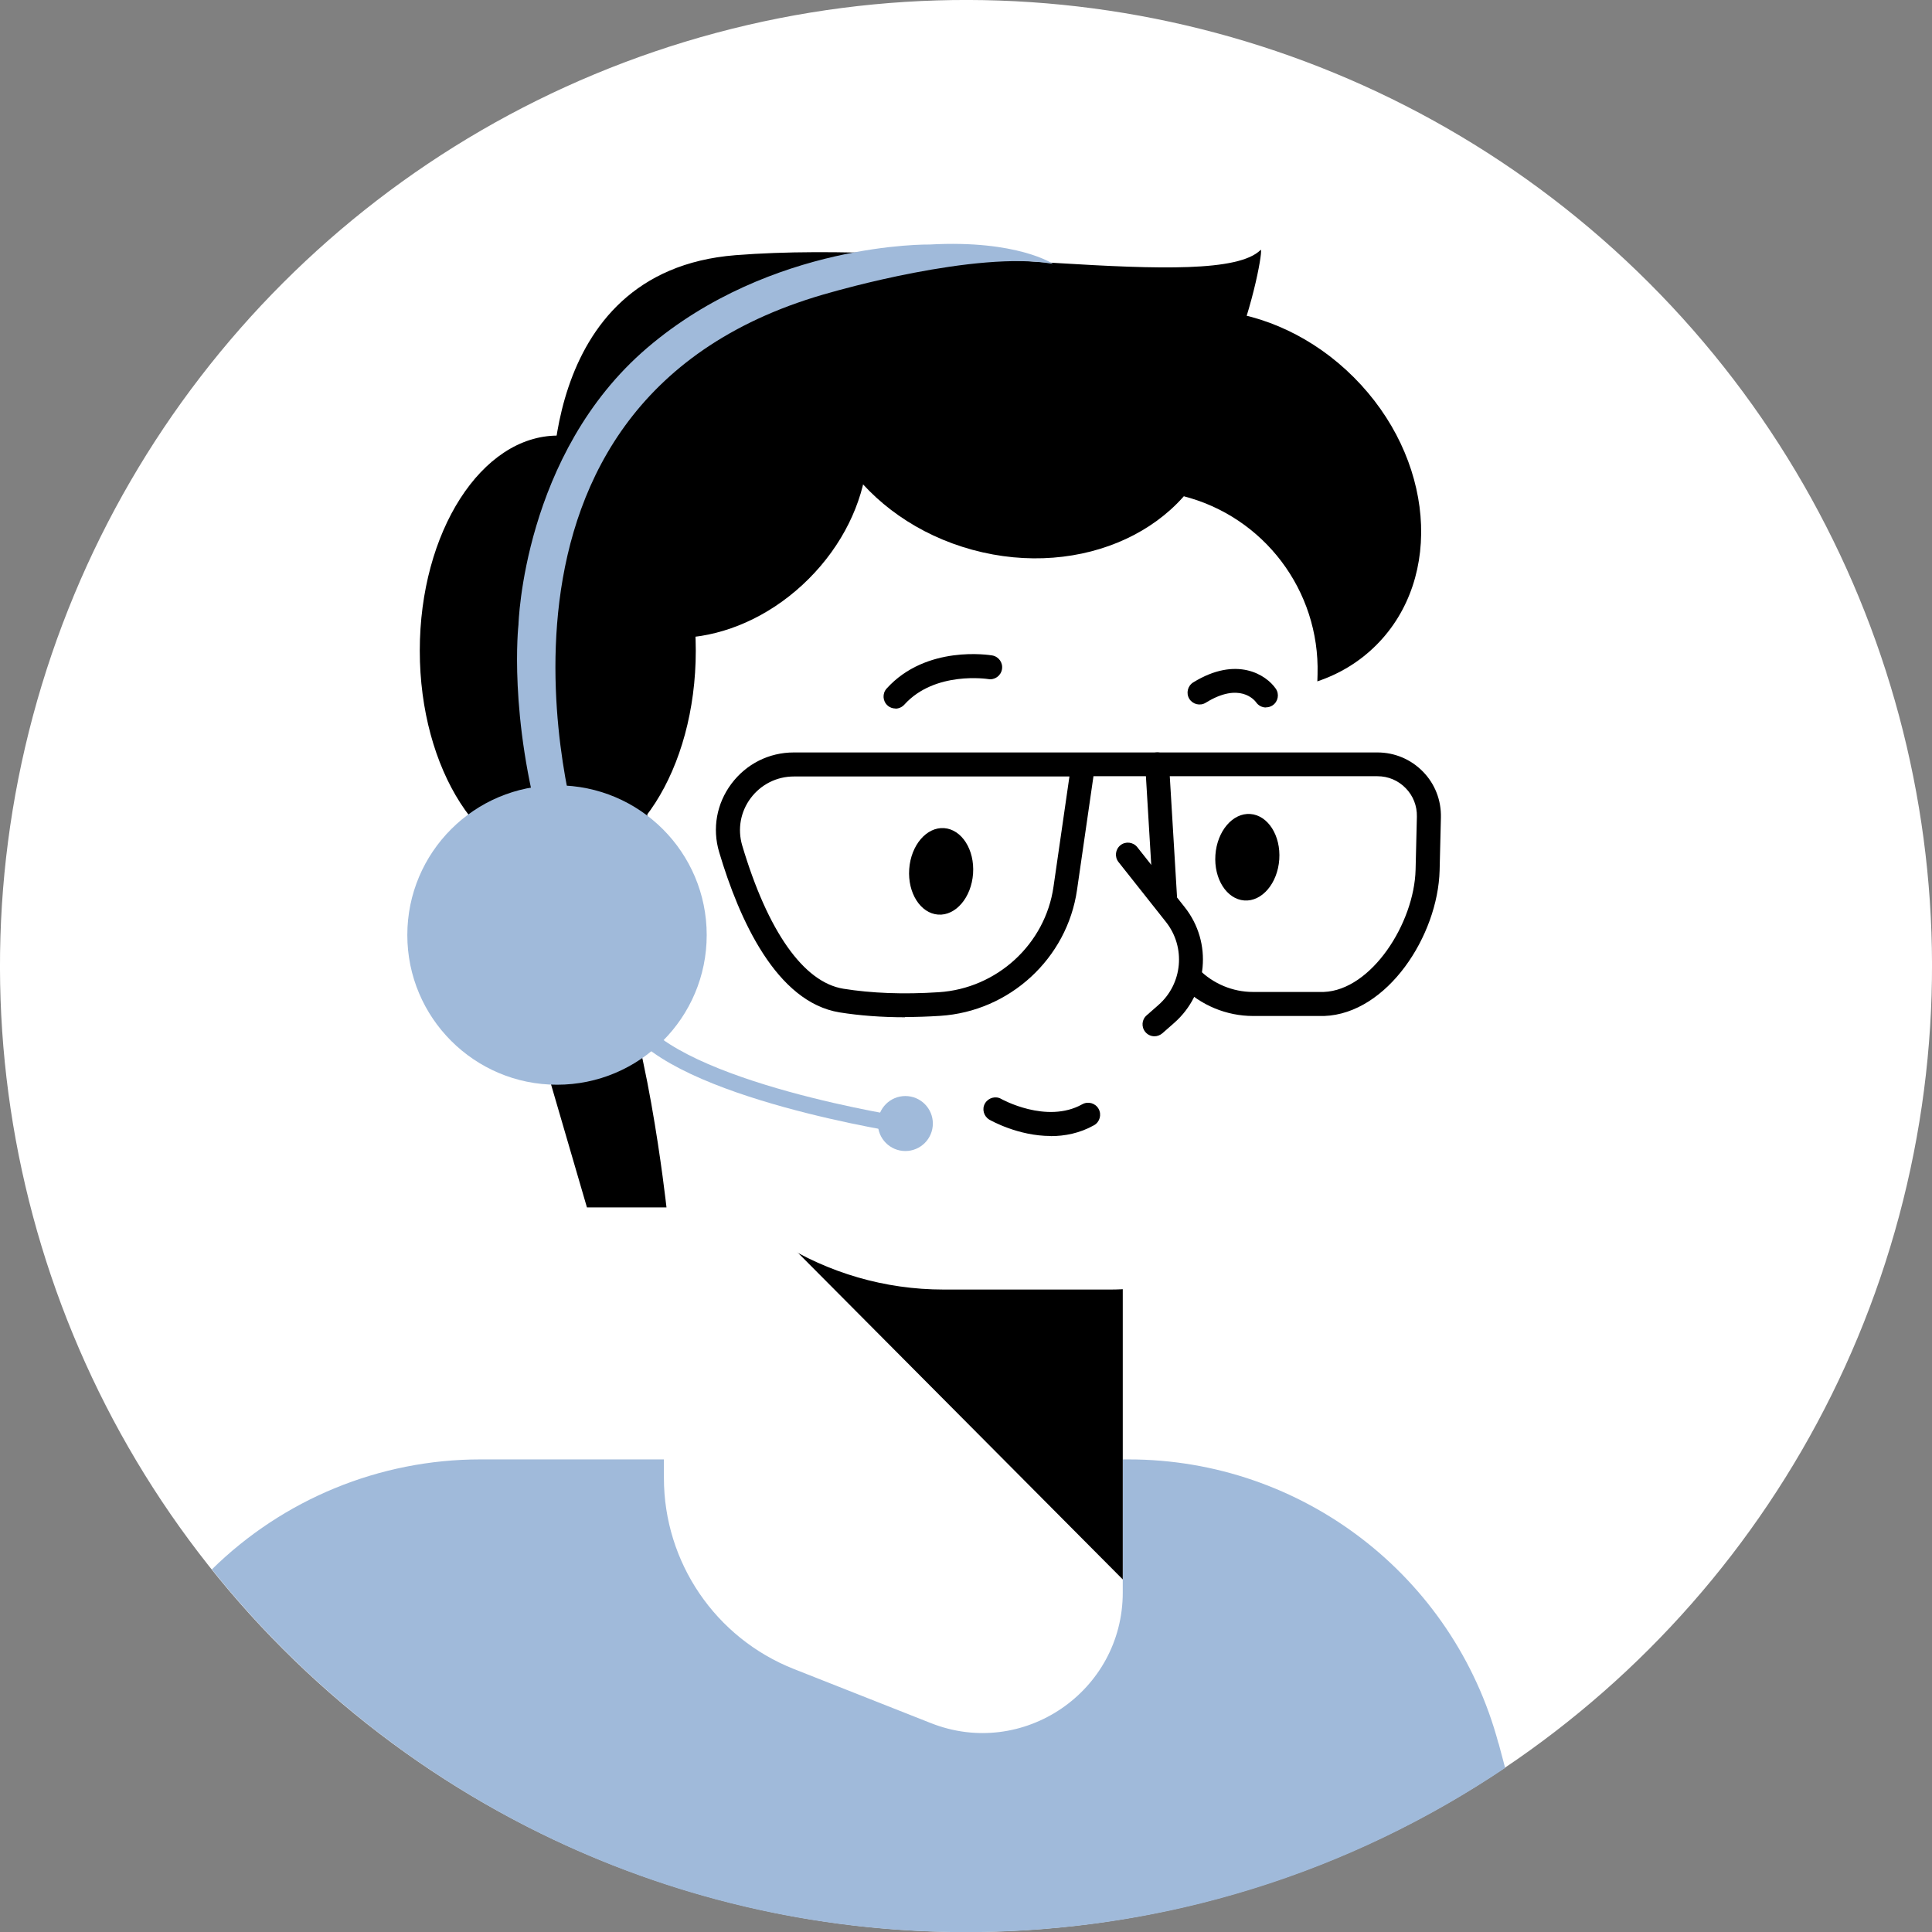
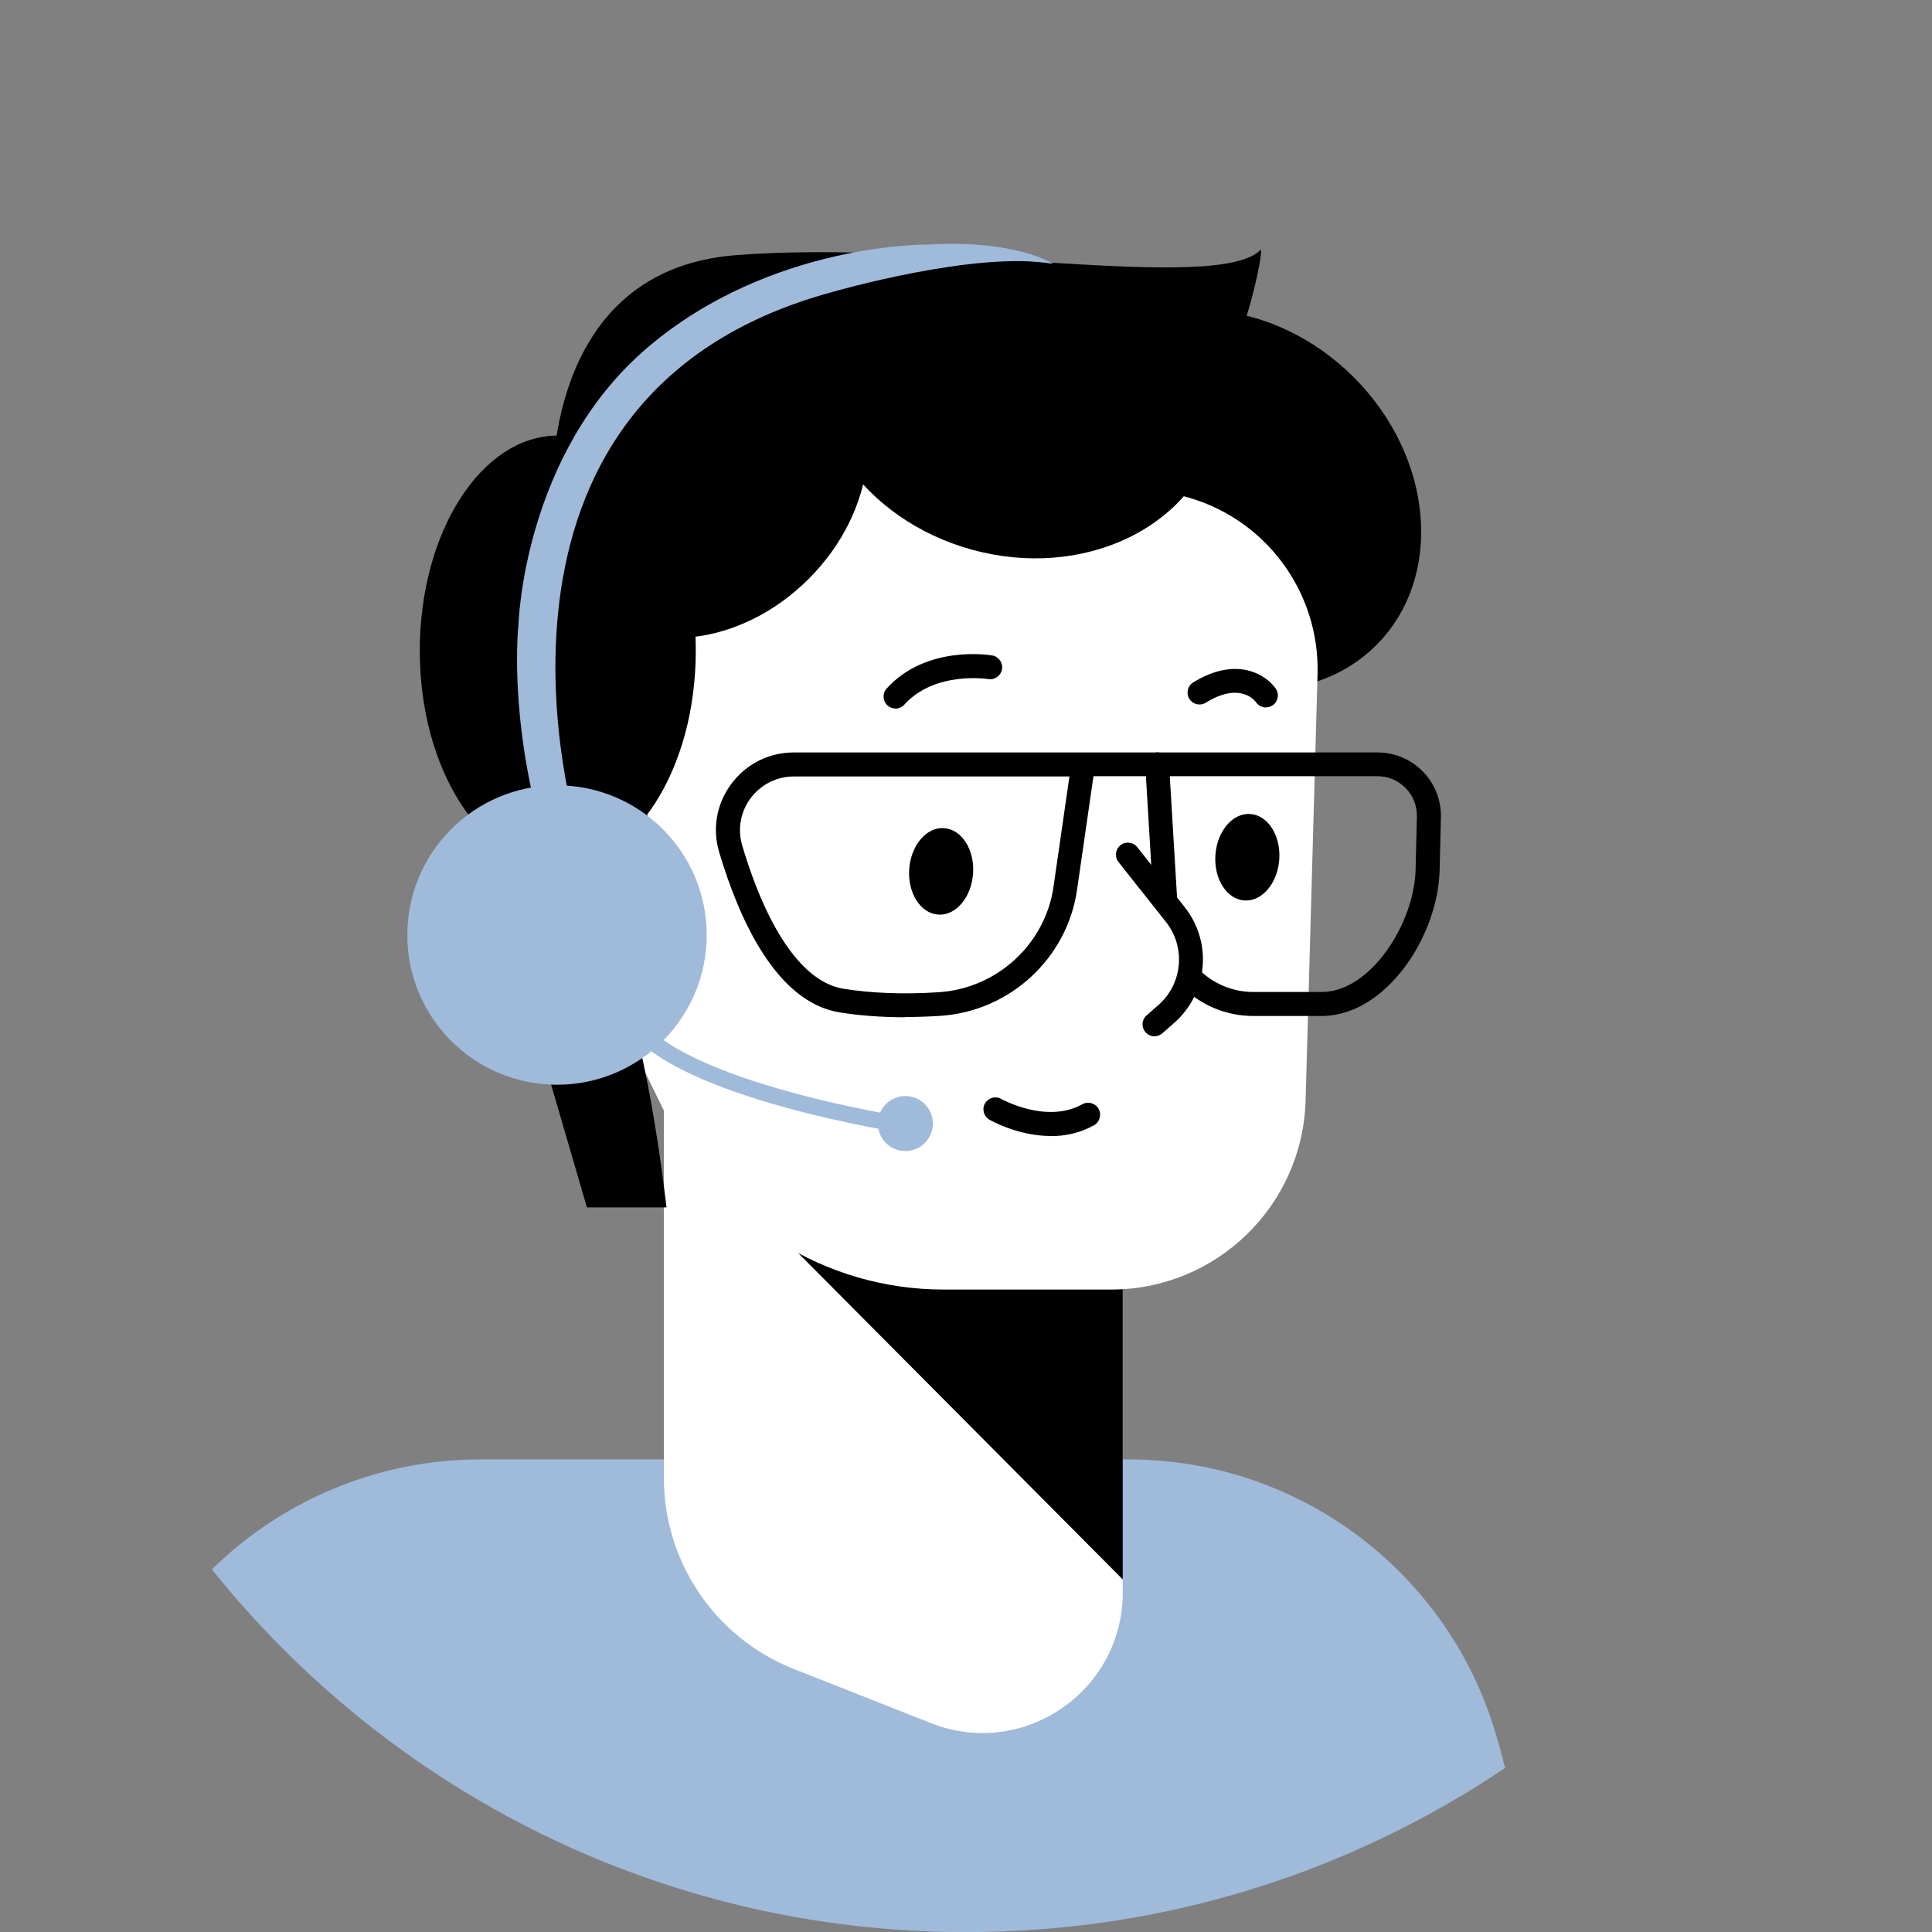
<svg xmlns="http://www.w3.org/2000/svg" id="Ontwerp" viewBox="0 0 150.36 150.36">
  <rect x="0" y="0" width="150.36" height="150.36" fill="#808080" stroke="none" />
  <defs>
    <style>
      .cls-1 {
        fill: #000;
      }

      .cls-1, .cls-2, .cls-3 {
        stroke-width: 0px;
      }

      .cls-2 {
        fill: #a0bada;
      }

      .cls-4 {
        fill: none;
        stroke: #a0bada;
        stroke-miterlimit: 10;
        stroke-width: 1.26px;
      }

      .cls-3 {
        fill: #fff;
      }
    </style>
  </defs>
  <g>
-     <circle class="cls-3" cx="75.18" cy="75.18" r="75.18" transform="translate(-31.14 75.18) rotate(-45)" />
    <path class="cls-2" d="M116.62,135.68c-3.49-13.04-15.3-22.1-28.79-22.1h-50.45c-7.84,0-15.34,3.1-20.89,8.56,13.78,17.2,34.94,28.23,58.7,28.23,15.53,0,29.96-4.71,41.95-12.78l-.51-1.91Z" />
    <path class="cls-3" d="M72.44,134.1l-10.66-4.21c-6.1-2.41-10.11-8.3-10.11-14.86v-33.23h35.71v42.14c0,7.71-7.77,13-14.94,10.16Z" />
    <polygon class="cls-1" points="60.23 95.62 87.38 122.92 87.38 81.79 60.23 95.62" />
    <ellipse class="cls-1" cx="95.81" cy="38.91" rx="13.5" ry="15.98" transform="translate(.55 79.14) rotate(-45)" />
    <path class="cls-3" d="M41.35,65.27l18.16-34.88,32.53,8.21c6.32,1.59,10.68,7.36,10.5,13.88l-.93,33.16c-.23,8.2-6.94,14.72-15.14,14.72h-13.04c-9.16,0-17.51-5.22-21.53-13.45l-10.57-21.64Z" />
    <path class="cls-1" d="M38.87,70.64l6.81,23.33h6.19s-1.65-15.07-4.54-19.61c-2.89-4.54-8.46-3.72-8.46-3.72Z" />
-     <path class="cls-1" d="M78.97,28.88c-5.36-1.46-10.17-3.52-14.1-5.9-.45.81-.81,1.67-1.06,2.59-1.96,7.19,3.36,14.9,11.87,17.22,8.52,2.32,17.01-1.63,18.97-8.82.28-1.01.39-2.03.39-3.05-4.81.16-10.35-.48-16.07-2.04Z" />
+     <path class="cls-1" d="M78.97,28.88c-5.36-1.46-10.17-3.52-14.1-5.9-.45.81-.81,1.67-1.06,2.59-1.96,7.19,3.36,14.9,11.87,17.22,8.52,2.32,17.01-1.63,18.97-8.82.28-1.01.39-2.03.39-3.05-4.81.16-10.35-.48-16.07-2.04" />
    <path class="cls-1" d="M70.76,67.64c-.13,1.86.88,3.44,2.25,3.54,1.37.1,2.59-1.33,2.72-3.19.13-1.86-.88-3.44-2.25-3.54-1.37-.1-2.59,1.33-2.72,3.19Z" />
    <path class="cls-1" d="M69.69,55.14c-.22,0-.45-.08-.62-.24-.38-.34-.41-.93-.07-1.31,3.09-3.42,8.02-2.61,8.22-2.58.51.09.85.57.76,1.08-.09.51-.57.85-1.07.76h0s-4.14-.66-6.53,1.99c-.18.2-.44.31-.69.31Z" />
    <path class="cls-1" d="M94.59,66.54c-.13,1.86.88,3.44,2.25,3.54,1.37.1,2.59-1.33,2.72-3.19.13-1.86-.88-3.44-2.25-3.54-1.37-.1-2.59,1.33-2.72,3.19Z" />
    <path class="cls-1" d="M98.52,55.06c-.29,0-.58-.14-.76-.4-.13-.18-1.29-1.6-3.92.03-.44.27-1.01.13-1.28-.3-.27-.44-.13-1.01.3-1.28,3.39-2.09,5.69-.59,6.43.49.29.42.18,1-.24,1.29-.16.11-.34.16-.52.16Z" />
    <path class="cls-1" d="M89.85,80.65c-.26,0-.52-.11-.7-.32-.34-.39-.3-.98.09-1.31l.91-.8c1.89-1.65,2.15-4.5.59-6.47l-3.69-4.66c-.32-.4-.25-.99.15-1.31.4-.32.99-.25,1.31.15l3.69,4.67c2.18,2.75,1.81,6.71-.83,9.02l-.91.8c-.18.15-.4.23-.61.23Z" />
    <path class="cls-1" d="M81.77,88.41c-2.53,0-4.64-1.2-4.77-1.27-.44-.26-.6-.83-.34-1.27.26-.44.83-.6,1.27-.34h0s3.52,1.97,6.3.41c.45-.25,1.02-.09,1.27.36.25.45.09,1.02-.35,1.27-1.12.63-2.29.85-3.38.85Z" />
    <path class="cls-1" d="M70.45,79.17c-1.83,0-3.54-.13-5.11-.38-4.92-.8-7.81-7.22-9.37-12.47-.55-1.84-.2-3.78.95-5.32,1.16-1.55,2.93-2.44,4.86-2.44h45.42c1.34,0,2.6.53,3.54,1.49.94.96,1.43,2.23,1.4,3.57l-.1,4.11c-.13,5.1-4.08,11.16-8.98,11.34h-5.54c-2.07,0-4.09-.84-5.54-2.31-.36-.37-.36-.96,0-1.32.37-.36.96-.36,1.32,0,1.11,1.12,2.64,1.76,4.21,1.76h5.51c3.71-.14,7.05-5.35,7.15-9.53l.1-4.11c.02-.84-.29-1.63-.87-2.22-.58-.6-1.36-.93-2.2-.93h-22.1l-1.28,8.85c-.77,5.34-5.25,9.46-10.66,9.8-.93.06-1.84.09-2.73.09ZM61.79,60.43c-1.34,0-2.57.62-3.37,1.69-.79,1.06-1.03,2.4-.66,3.67,1.99,6.69,4.78,10.66,7.88,11.16,2.18.35,4.68.45,7.42.27,4.53-.29,8.29-3.74,8.93-8.21l1.24-8.58h-21.44Z" />
    <path class="cls-1" d="M90.68,70.75c-.49,0-.9-.38-.93-.88l-.62-10.32c-.03-.51.36-.95.87-.99.51-.04.95.36.98.87l.62,10.32c.03.51-.36.95-.87.99-.02,0-.04,0-.06,0Z" />
    <ellipse class="cls-1" cx="43.41" cy="50.64" rx="10.74" ry="16.74" />
    <path class="cls-1" d="M62.94,45.05c-5.27,5.27-12.94,6.14-17.13,1.95-4.19-4.19-3.32-11.86,1.95-17.13,5.27-5.27,12.94-6.14,17.13-1.95,4.19,4.19,3.32,11.86-1.95,17.13Z" />
    <path class="cls-3" d="M45.28,62.3c-.96.02-1.94.17-2.91.48-5.44,1.72-8.45,7.53-6.72,12.96,1.72,5.44,7.53,8.44,12.96,6.72.97-.31,1.85-.75,2.65-1.29l-5.98-18.87Z" />
    <path class="cls-1" d="M43,39.47s-1.44-18.37,14.24-19.61c15.69-1.24,37.45,3.01,40.87-.41.41-.41-2.68,17.13-11.35,17.55-8.67.41-34.88-5.37-43.76,2.48Z" />
    <path class="cls-1" d="M49.6,60.11l3.15,13.52c.21.9-.24,1.83-1.08,2.22h0c-1.09.51-2.38-.07-2.72-1.22l-4.51-15.35,5.16.83Z" />
    <path class="cls-1" d="M46.24,75.73c-.43,0-.81-.3-.91-.73h0s-.93-4.08-4.28-5.31c-.48-.18-.73-.71-.55-1.19.18-.48.71-.73,1.19-.55,4.33,1.58,5.42,6.46,5.46,6.66.11.5-.21,1-.71,1.11-.07.01-.13.02-.2.02Z" />
  </g>
  <g>
    <circle class="cls-2" cx="43.35" cy="72.77" r="11.65" />
    <circle class="cls-2" cx="70.46" cy="87.44" r="2.14" />
    <path class="cls-2" d="M72.35,19.03s-12.31-.22-21.98,8.04c-9.67,8.26-10.02,21.55-10.02,21.55,0,0-.81,7.12,1.94,16.56l2.65-.48s-10.35-33.78,19.82-41.97c0,0,11.25-3.27,17.2-2.19,0,0-2.78-1.89-9.61-1.51Z" />
    <path class="cls-4" d="M70.5,87.58s-17.7-2.68-21.3-8.12" />
  </g>
</svg>